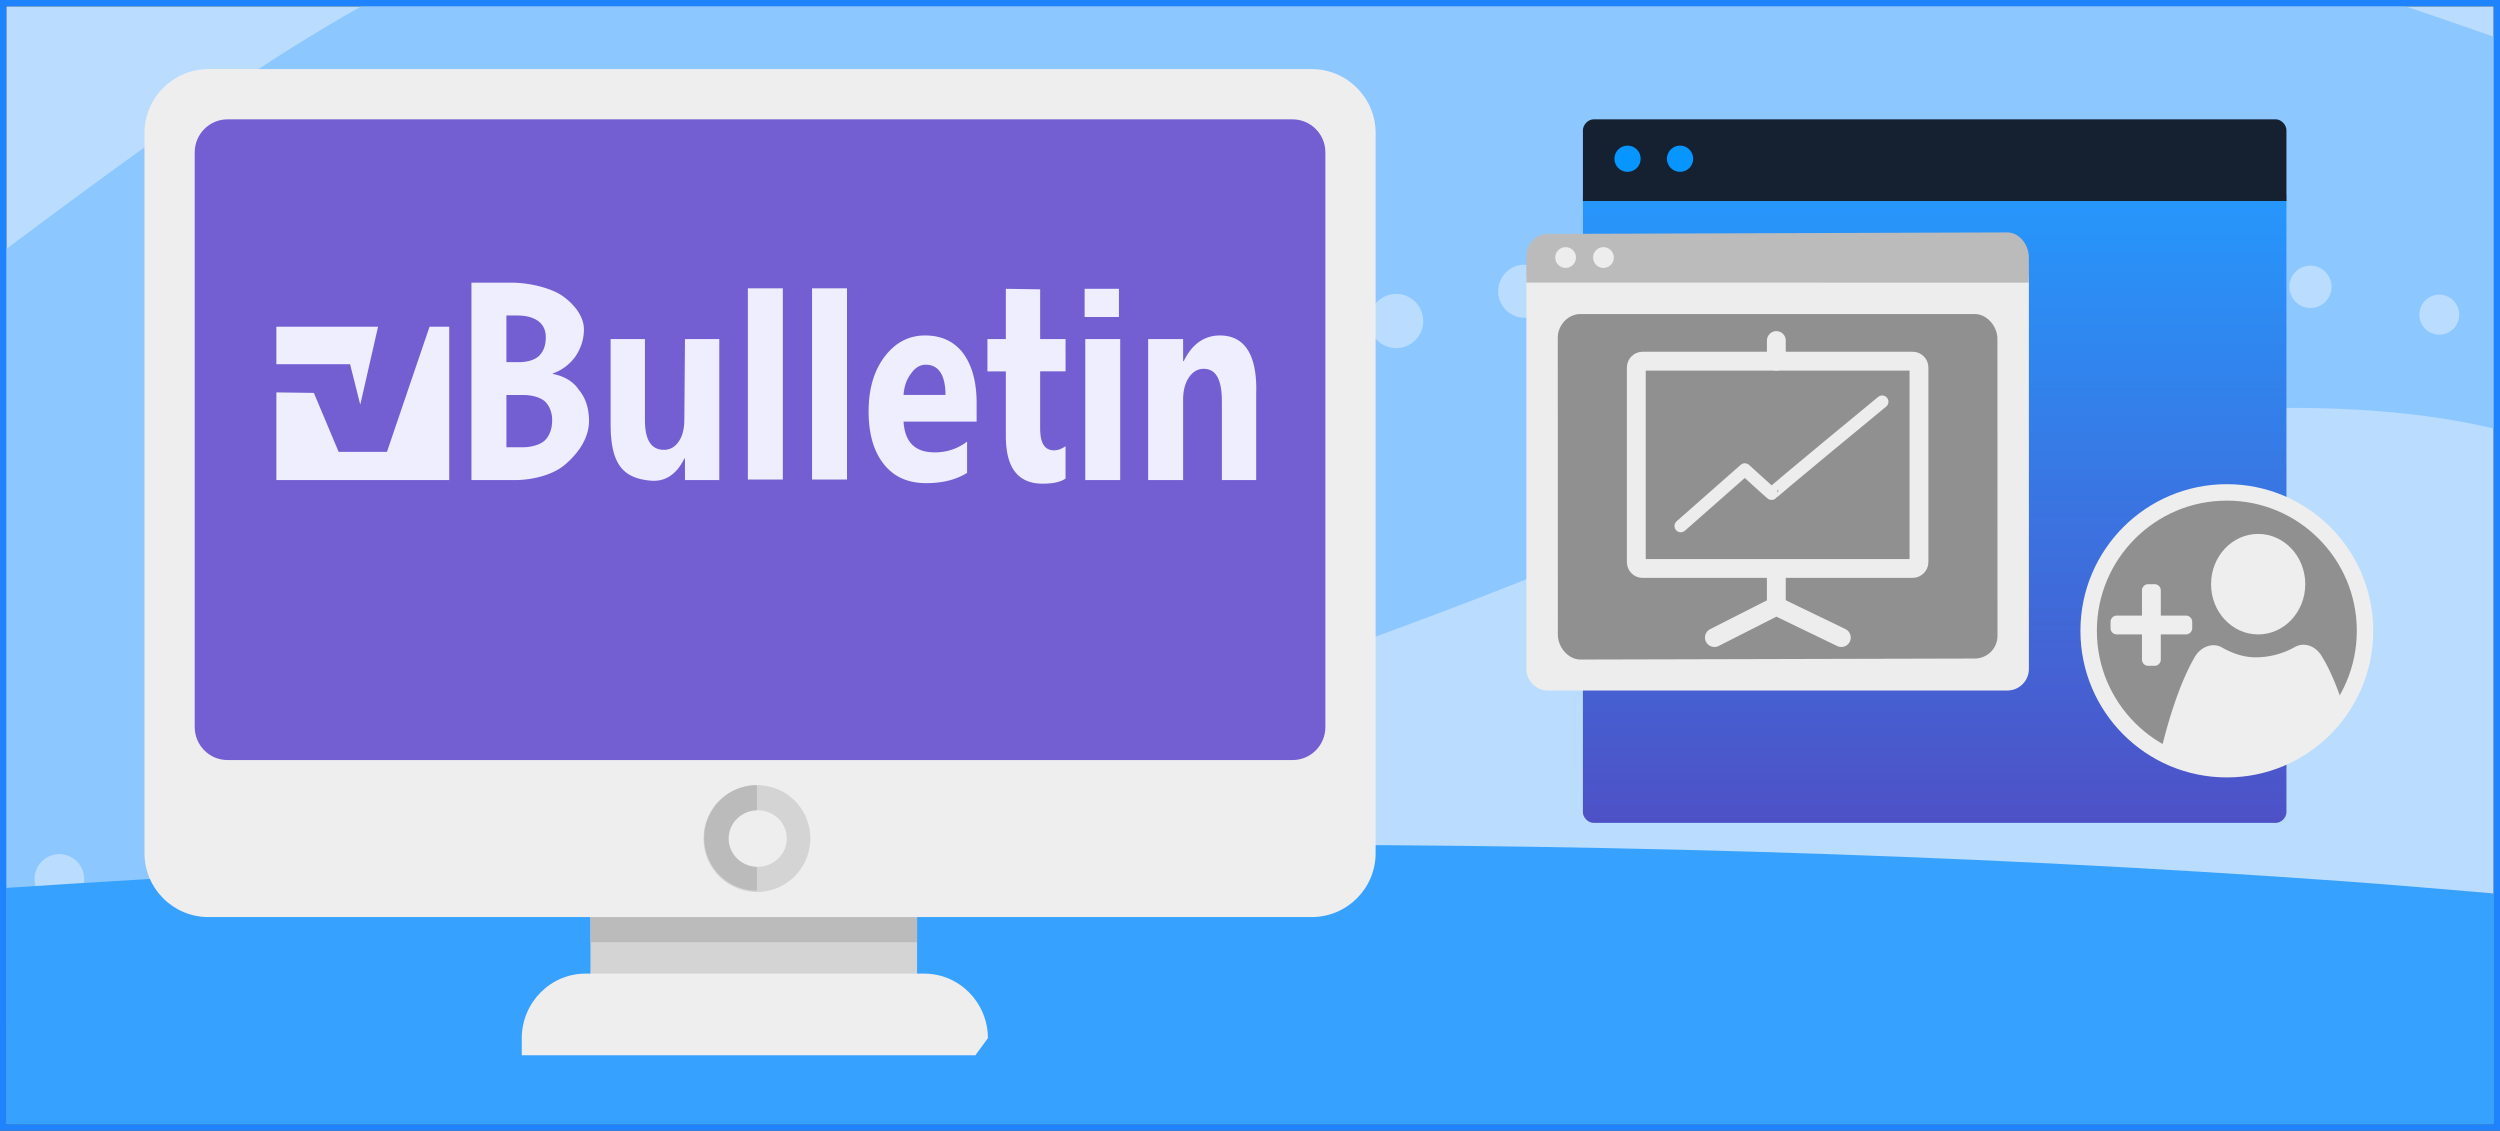
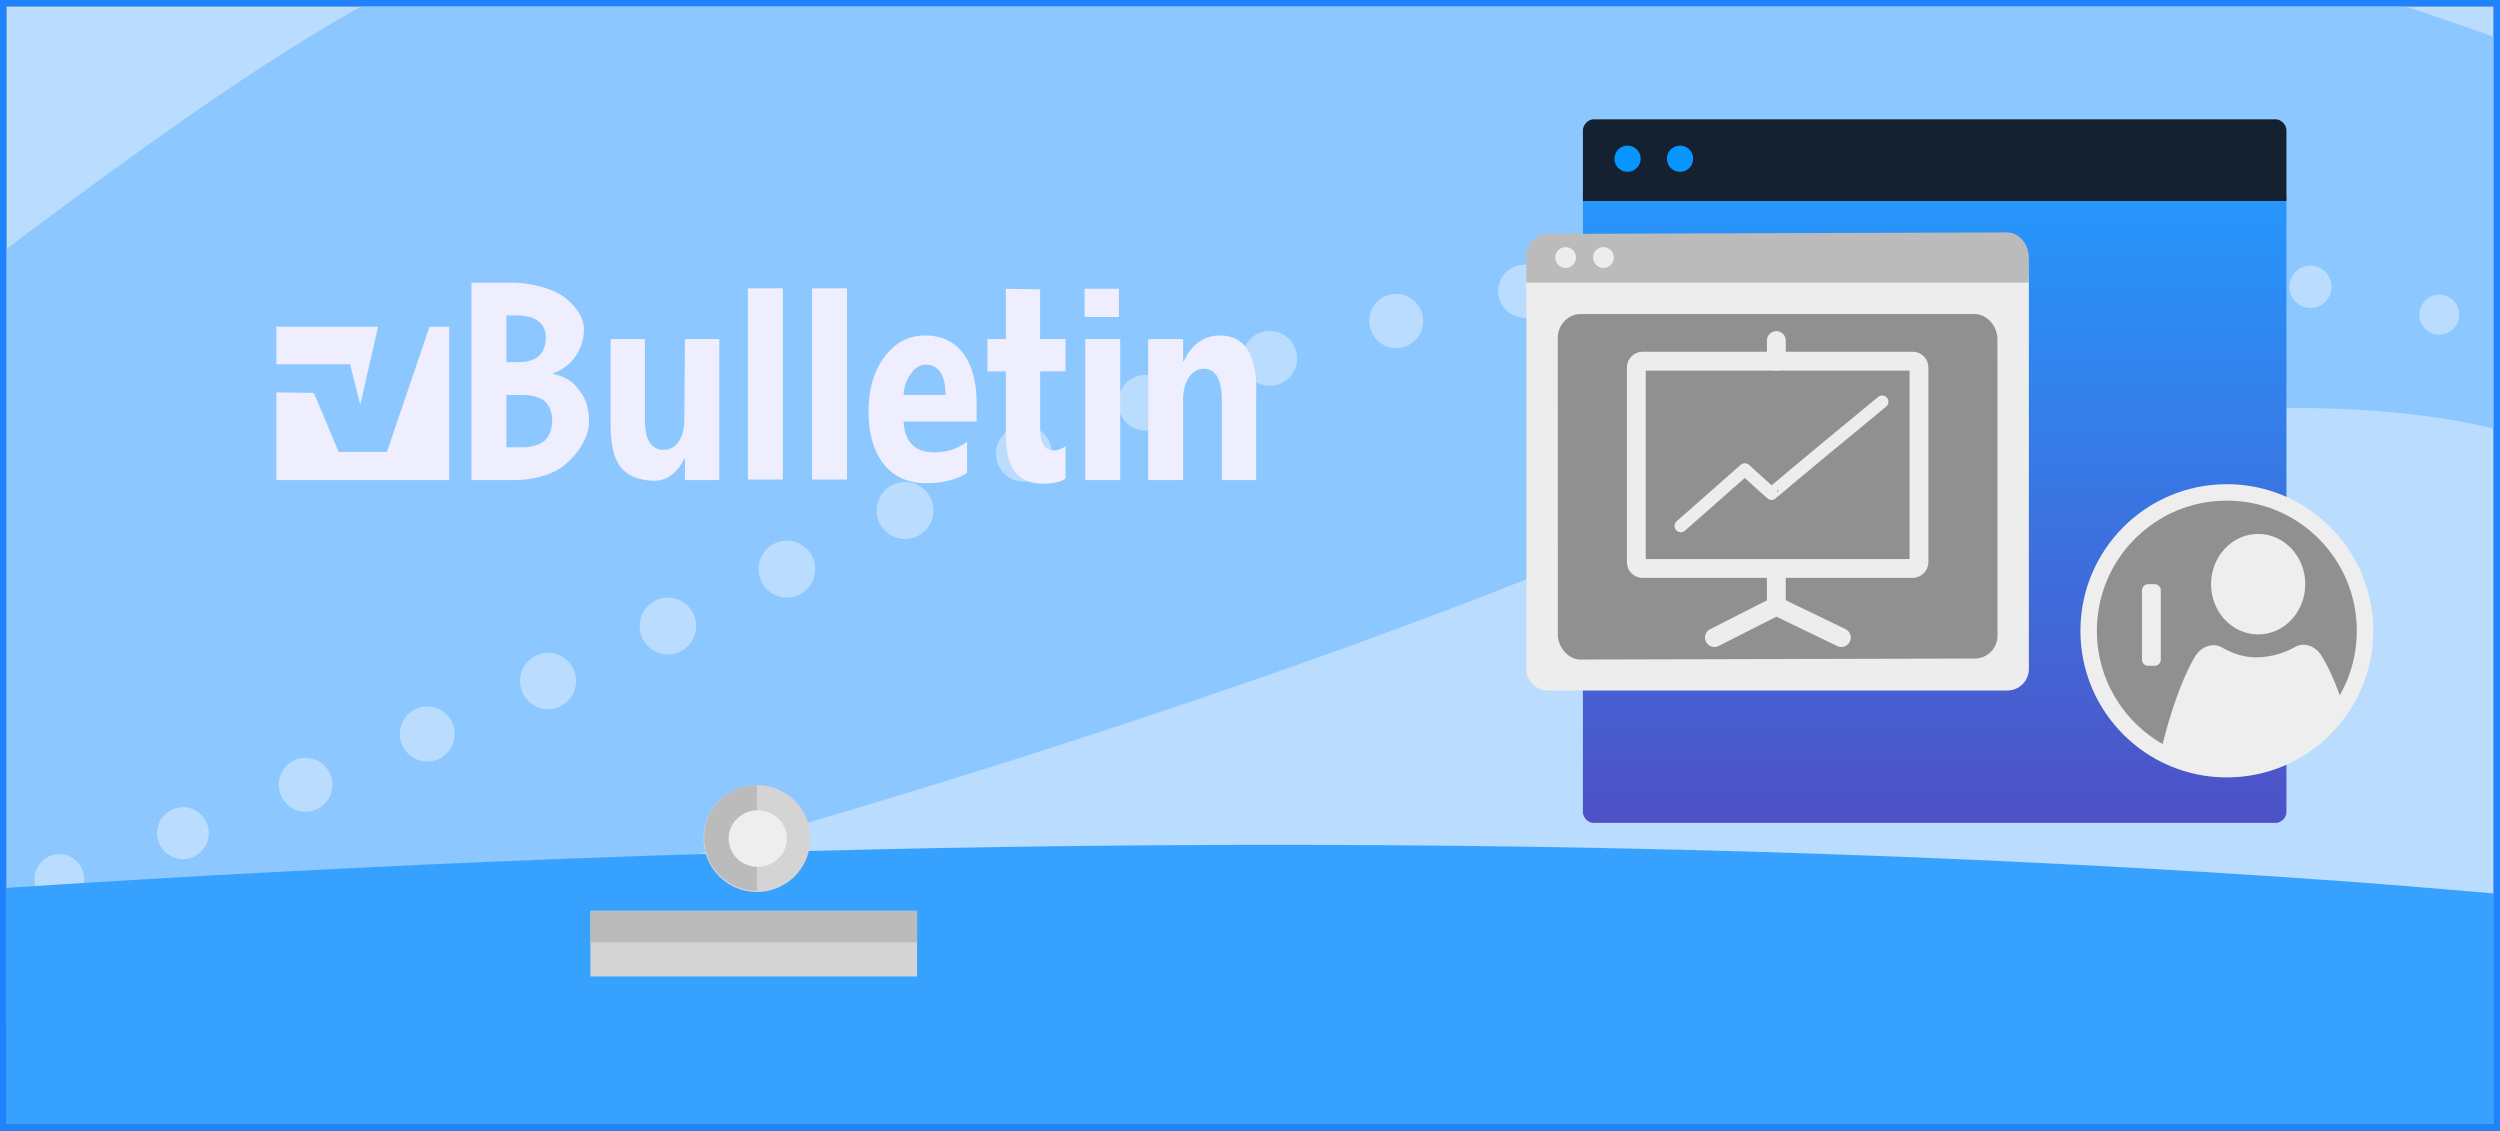
<svg xmlns="http://www.w3.org/2000/svg" baseProfile="basic" preserveAspectRatio="xMidYMax slice" viewBox="0 0 398 180">
  <rect x="0" y="0" width="398" height="180" fill="#333333" stroke="none" />
  <path fill="#B9DCFF" d="M1 1h396v178H1z" />
  <path fill="#8DC7FF" d="M397 5.859A855 855 0 0 0 382.898 1H57.547C39.612 11.064 20.938 24.754 1 39.64V163c114.455-23.599 213.35-58.56 252.655-75.147C298.245 69.036 360.445 59.433 397 68.23V5.859" />
  <g fill="#B9DCFF">
    <path d="M267.497 42.893c0-2.269-1.831-4.108-4.09-4.108s-4.09 1.84-4.09 4.108c0 2.27 1.83 4.109 4.09 4.109s4.09-1.84 4.09-4.109" />
    <ellipse cx="163.025" cy="72.218" rx="4.47" ry="4.49" />
    <path d="M148.607 81.267c0-2.51-2.027-4.546-4.526-4.546-2.5 0-4.526 2.035-4.526 4.546s2.026 4.546 4.526 4.546 4.526-2.035 4.526-4.546m57.898-24.216c0-2.415-1.948-4.373-4.352-4.373s-4.353 1.958-4.353 4.373 1.949 4.372 4.353 4.372 4.352-1.958 4.352-4.372" />
    <ellipse cx="125.274" cy="90.604" rx="4.513" ry="4.533" />
    <path d="M226.572 51.106c0-2.382-1.923-4.314-4.295-4.314s-4.294 1.932-4.294 4.314 1.923 4.314 4.294 4.314c2.372 0 4.295-1.932 4.295-4.314m-39.77 13.01c0-2.446-1.976-4.43-4.412-4.43s-4.41 1.984-4.41 4.43c0 2.448 1.974 4.432 4.41 4.432s4.411-1.984 4.411-4.431m-75.97 35.545c0-2.496-2.015-4.52-4.5-4.52-2.486 0-4.5 2.024-4.5 4.52s2.014 4.52 4.5 4.52c2.485 0 4.5-2.023 4.5-4.52M33.24 132.64c0-2.284-1.842-4.135-4.116-4.135s-4.116 1.851-4.116 4.135 1.843 4.134 4.116 4.134a4.124 4.124 0 0 0 4.116-4.134m-19.843 7.306a3.96 3.96 0 0 0-3.95-3.968c-2.182 0-3.95 1.777-3.95 3.968s1.768 3.968 3.95 3.968a3.96 3.96 0 0 0 3.95-3.968m39.522-15.015c0-2.368-1.912-4.288-4.27-4.288s-4.27 1.92-4.27 4.288 1.912 4.289 4.27 4.289 4.27-1.92 4.27-4.289m19.47-8.082c0-2.422-1.955-4.386-4.366-4.386-2.412 0-4.366 1.964-4.366 4.386s1.954 4.386 4.366 4.386 4.366-1.964 4.366-4.386m19.323-8.432c0-2.476-1.998-4.483-4.463-4.483s-4.463 2.007-4.463 4.483 1.998 4.483 4.463 4.483 4.463-2.007 4.463-4.483m155.212-62.053c0-2.334-1.884-4.226-4.208-4.226s-4.207 1.892-4.207 4.226 1.883 4.226 4.207 4.226 4.208-1.892 4.208-4.226" />
    <ellipse cx="284.274" cy="40.748" rx="3.973" ry="3.991" />
-     <path d="M329.912 40.533a3.715 3.715 0 0 0-3.707-3.724 3.715 3.715 0 0 0-3.706 3.724 3.715 3.715 0 0 0 3.706 3.723 3.715 3.715 0 0 0 3.707-3.723" />
    <ellipse cx="305.236" cy="39.959" rx="3.856" ry="3.873" />
    <ellipse cx="347.095" cy="42.448" rx="3.532" ry="3.548" />
    <ellipse cx="367.827" cy="45.658" rx="3.357" ry="3.372" />
    <path d="M391.504 50.096a3.18 3.18 0 0 0-3.17-3.185 3.177 3.177 0 0 0-3.171 3.185 3.177 3.177 0 0 0 3.17 3.184 3.18 3.18 0 0 0 3.17-3.184" />
  </g>
  <path fill="#36A1FF" d="M397 142.238c-8.191-.678-15.393-1.33-23.617-1.923-124.78-8.99-254.325-6.698-372.383 1.037V179h396v-36.762" />
  <path fill="#1E83FD" d="M397 1v178H1V1h396M0 0v180l398-.002V0H0" />
  <circle cx="279.25" cy="48" r="1.25" fill="#EDEDED" />
  <linearGradient id="a" x1="308" x2="308" y1="31" y2="131" gradientUnits="userSpaceOnUse">
    <stop offset="0" stop-color="#2697fc" />
    <stop offset="1" stop-color="#4e51c6" />
  </linearGradient>
  <path fill="url(#a)" d="M364 31v98.33c0 .835-.836 1.67-1.672 1.67H253.672c-.836 0-1.672-.86-1.672-1.67V31h112" />
  <path fill="#152031" d="M364 32H252V20.733c0-.866.836-1.733 1.672-1.733h108.656c.836 0 1.672.867 1.672 1.733V32" />
  <g fill="#0795FF">
    <circle cx="259.104" cy="25.269" r="2.09" />
    <circle cx="267.463" cy="25.269" r="2.09" />
  </g>
  <path fill="#EDEDED" d="m323 44-.002 62.468a3.43 3.43 0 0 1-3.406 3.46h-73.14a3.435 3.435 0 0 1-3.452-3.416V44h80" />
  <path fill="#BCBBBB" d="M322.992 40.938c-.014-2.036-1.56-3.95-3.453-3.938l-73.143.238c-1.893.012-3.417 1.614-3.404 3.65v4.1L323 45l-.008-4.062" />
  <path fill="#919090" d="M318 101.186a3.623 3.623 0 0 1-3.573 3.653l-62.77.16c-1.986.02-3.627-1.951-3.647-3.941l-.01-47.26c-.02-1.99 1.588-3.779 3.573-3.798h62.77c1.986-.02 3.627 1.936 3.647 3.925l.01 47.261" />
  <ellipse cx="249.245" cy="41" fill="#EDEDED" rx="1.653" ry="1.656" transform="rotate(-5.426 249.242 40.997)" />
  <ellipse cx="255.27" cy="41" fill="#EDEDED" rx="1.653" ry="1.656" transform="rotate(-5.426 255.267 40.997)" />
  <g fill="none" stroke="#EDEDED" stroke-linecap="round" stroke-linejoin="round" stroke-miterlimit="10">
    <path stroke-width="3" d="M261.483 57.5h43.034c.543 0 .983.462.983 1v31c0 .538-.476 1-1.02 1h-42.997c-.543 0-.983-.462-.983-1v-31c0-.538.44-1 .983-1m11.449 44 9.853-5 10.355 5" />
    <path stroke-width="2" d="m267.577 83.737 10.201-8.985s4.377 3.995 4.297 3.856 17.565-14.65 17.565-14.65" clip-rule="evenodd" />
    <path stroke-width="3" d="M282.794 57.5v-3.285m0 41.769V91.5" clip-rule="evenodd" />
  </g>
  <circle cx="355" cy="100" r="22" fill="#919090" fill-rule="evenodd" clip-rule="evenodd" />
  <ellipse cx="359.499" cy="93" fill="#EFEEEE" rx="7.499" ry="8" />
  <ellipse cx="354.512" cy="100.424" fill="none" stroke="#EFEEEE" stroke-miterlimit="10" stroke-width="2.617" clip-rule="evenodd" rx="22" ry="22.034" />
  <path fill="#EFEEEE" fill-rule="evenodd" d="M369.557 104.36c-.988-1.577-2.78-2.156-4.2-1.36a12.77 12.77 0 0 1-6.275 1.647c-1.932-.001-3.74-.66-5.36-1.578-1.434-.81-3.324-.162-4.31 1.515-1.955 3.325-3.797 8.538-5.138 13.96-.113.456-.14.899-.111 1.32a21.8 21.8 0 0 0 8.647 2.507l4.114-.052c6.77-.74 12.605-4.561 16.107-10.03-1.024-3.145-2.21-5.91-3.474-7.929" clip-rule="evenodd" />
  <g fill="#EFEEEE">
    <path d="M343 106h-1a1 1 0 0 1-1-1V94a1 1 0 0 1 1-1h1a1 1 0 0 1 1 1v11a1 1 0 0 1-1 1" />
-     <path d="M336 100v-1a1 1 0 0 1 1-1h11a1 1 0 0 1 1 1v1a1 1 0 0 1-1 1h-11a1 1 0 0 1-1-1" />
  </g>
  <path fill="#D4D4D4" d="M94 145h52v10.457H94z" />
  <path fill="#BCBBBB" d="M94 145h52v5H94z" />
-   <path fill="#EFEEEE" d="M83.064 168v-2.736c.03-5.7 4.603-10.295 10.212-10.264h53.792c5.608-.032 10.18 4.561 10.212 10.26v.004l-2 2.736H83.064M33.195 11h175.61C214.435 11 219 15.56 219 21.185v114.63c0 5.625-4.565 10.185-10.195 10.185H33.195C27.565 146 23 141.44 23 135.815V21.185C23 15.56 27.565 11 33.195 11" />
  <path fill="#D4D4D4" d="M129 133.4a8.5 8.5 0 1 1-8.5-8.4 8.445 8.445 0 0 1 8.5 8.388v.012" />
  <path fill="#BCBBBB" d="M120.504 141.796a8.398 8.398 0 1 1 0-16.797" />
  <path fill="#EFEEEE" d="M125.256 133.445c.03 2.485-2.016 4.524-4.572 4.555s-4.653-1.96-4.684-4.445c-.03-2.485 2.016-4.524 4.572-4.555h.062c2.538-.013 4.608 1.977 4.622 4.445" />
-   <path fill="#745FD2" d="M205.762 19H36.238c-2.884-.009-5.23 2.332-5.238 5.23v91.541c.009 2.897 2.354 5.238 5.237 5.229h169.525c2.883.01 5.229-2.331 5.238-5.228V24.23c-.01-2.897-2.354-5.238-5.238-5.229" />
  <g fill="#EEEEFE">
    <path d="M88.004 59.53v-.081a7.4 7.4 0 0 0 3.54-2.612c.91-1.306 1.417-2.776 1.417-4.408 0-2.368-2.024-4.409-3.642-5.47C87.499 45.816 84.26 45 81.429 45h-6.373v31.429h6.878c2.833 0 6.171-.817 8.093-2.531 1.82-1.551 3.743-4 3.743-6.857 0-1.96-.506-3.674-1.619-4.98-.91-1.388-2.427-2.204-4.147-2.53m-7.284-9.306h1.619c2.731 0 4.552 1.143 4.552 3.43 0 1.224-.303 2.203-1.011 2.938-.709.735-2.024 1.061-3.238 1.061H80.62v-7.429h.101m6.07 19.837c-.708.735-2.226 1.143-3.54 1.143h-2.63v-8.326h2.63c1.315 0 2.73.326 3.54 1.06.708.735 1.113 1.715 1.113 2.94 0 1.387-.405 2.449-1.113 3.183m22.154-3.265c0 1.47-.304 2.694-.91 3.51-.608.898-1.417 1.306-2.327 1.306-2.024 0-3.035-1.55-3.035-4.734V53.98H97.21v13.55c0 6.286 1.922 8.572 6.272 8.98 2.226.245 4.148-.816 5.463-3.51h.1v3.429h5.463v-22.45h-5.462l-.101 12.817m10.115-20.898h5.564v30.449h-5.564zm10.218 0h5.563v30.449h-5.563zm18.006 7.51c-2.53 0-4.654 1.061-6.373 3.265s-2.63 5.143-2.63 8.817c0 3.592.809 6.367 2.427 8.408 1.619 2.04 3.844 3.02 6.778 3.02 2.63 0 4.754-.571 6.474-1.632v-4.98c-1.517 1.143-3.237 1.714-5.159 1.714-3.136 0-4.754-1.632-4.957-4.898h11.634v-2.938c0-3.347-.709-5.96-2.125-7.919-1.416-1.877-3.44-2.857-6.07-2.857m-3.44 9.47c.101-1.388.506-2.531 1.214-3.429.607-.898 1.416-1.388 2.327-1.388 2.023 0 3.136 1.633 3.136 4.817h-6.677m21.75-16.817-5.463-.081v8h-2.934v5.142h2.934v10.286c0 5.061 1.922 7.592 5.867 7.592 1.619 0 2.832-.245 3.642-.816V71.04c-.607.408-1.214.653-1.821.653-1.518 0-2.226-1.143-2.226-3.51v-9.062h4.047V53.98h-4.047v-7.92m7.182 7.919h5.563v22.449h-5.563zm21.445-.572c-2.529 0-4.45 1.388-5.766 4.082h-.101v-3.51h-5.564v22.449h5.564V63.612c0-1.388.303-2.612.91-3.51s1.417-1.388 2.327-1.388c2.023 0 2.934 1.715 2.934 5.225v12.49h5.462V62.714c.203-6.204-1.82-9.306-5.766-9.306m-21.547-7.428h5.463v4.49h-5.463zM57.353 64.429l2.832-12.409H44v5.96h11.734z" />
    <path d="m68.38 52.02-6.779 19.92h-7.688l-3.946-9.388L44 62.469v13.96h27.515V52.02z" />
  </g>
</svg>